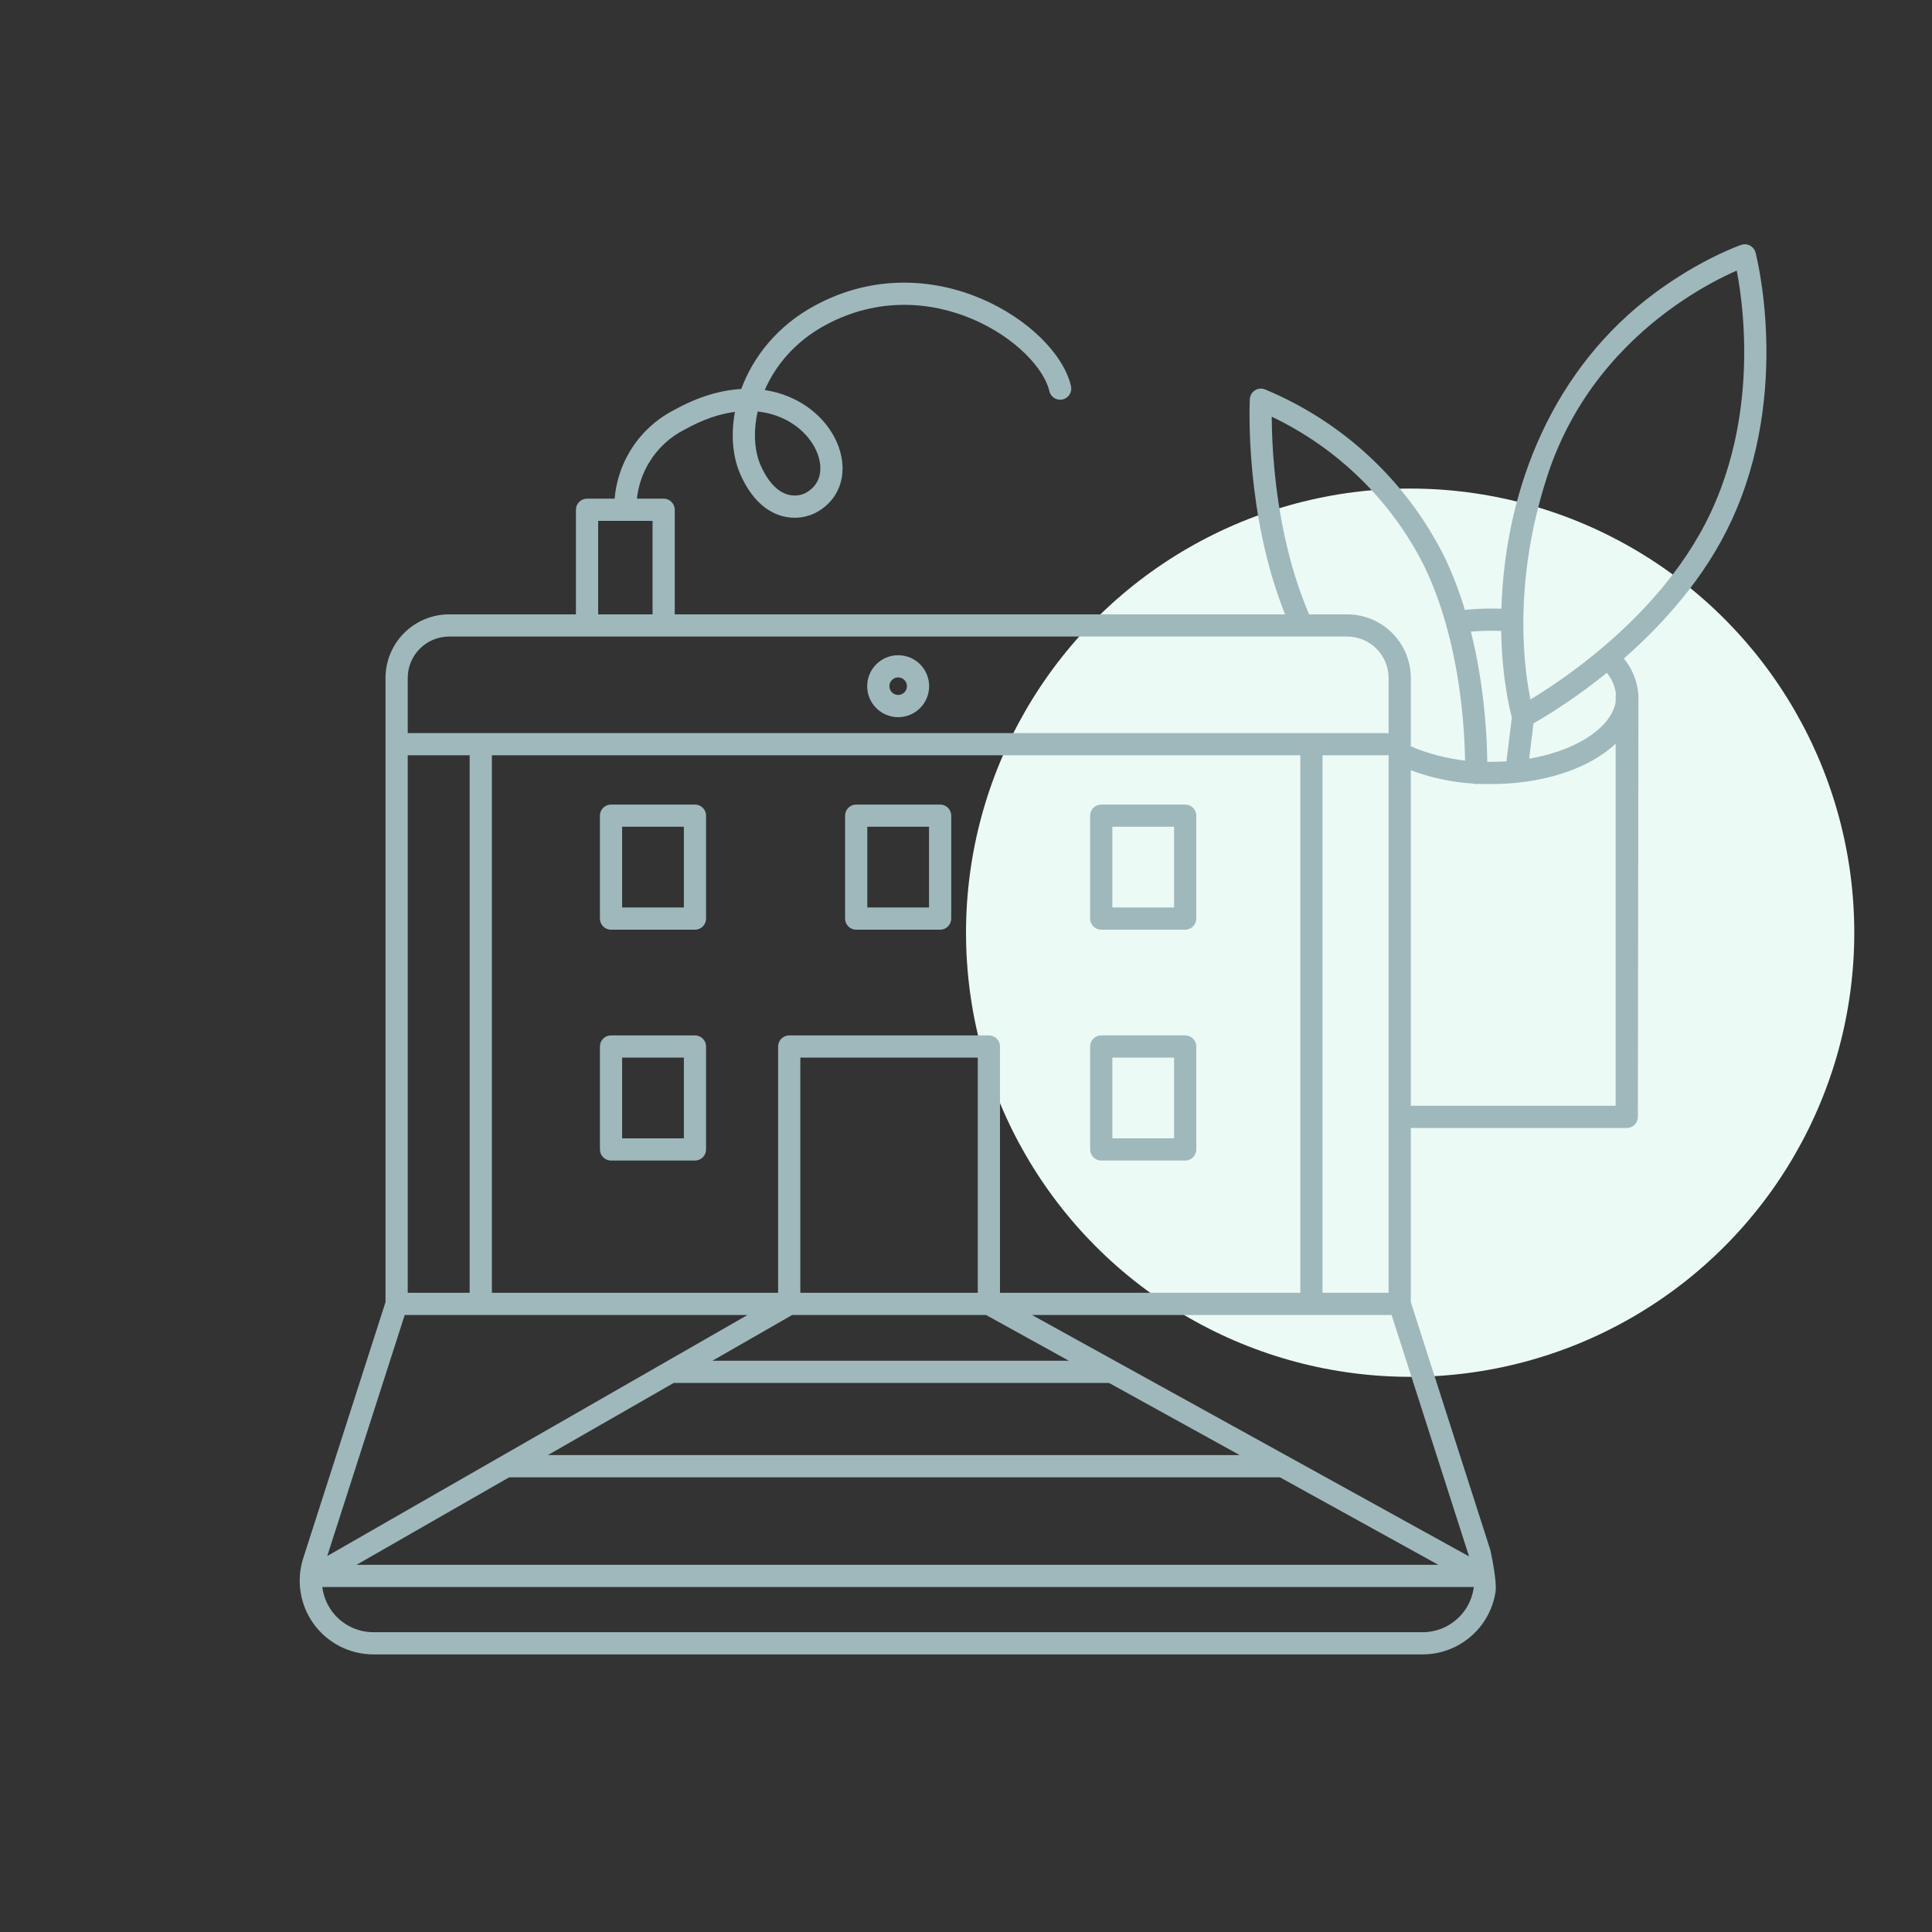
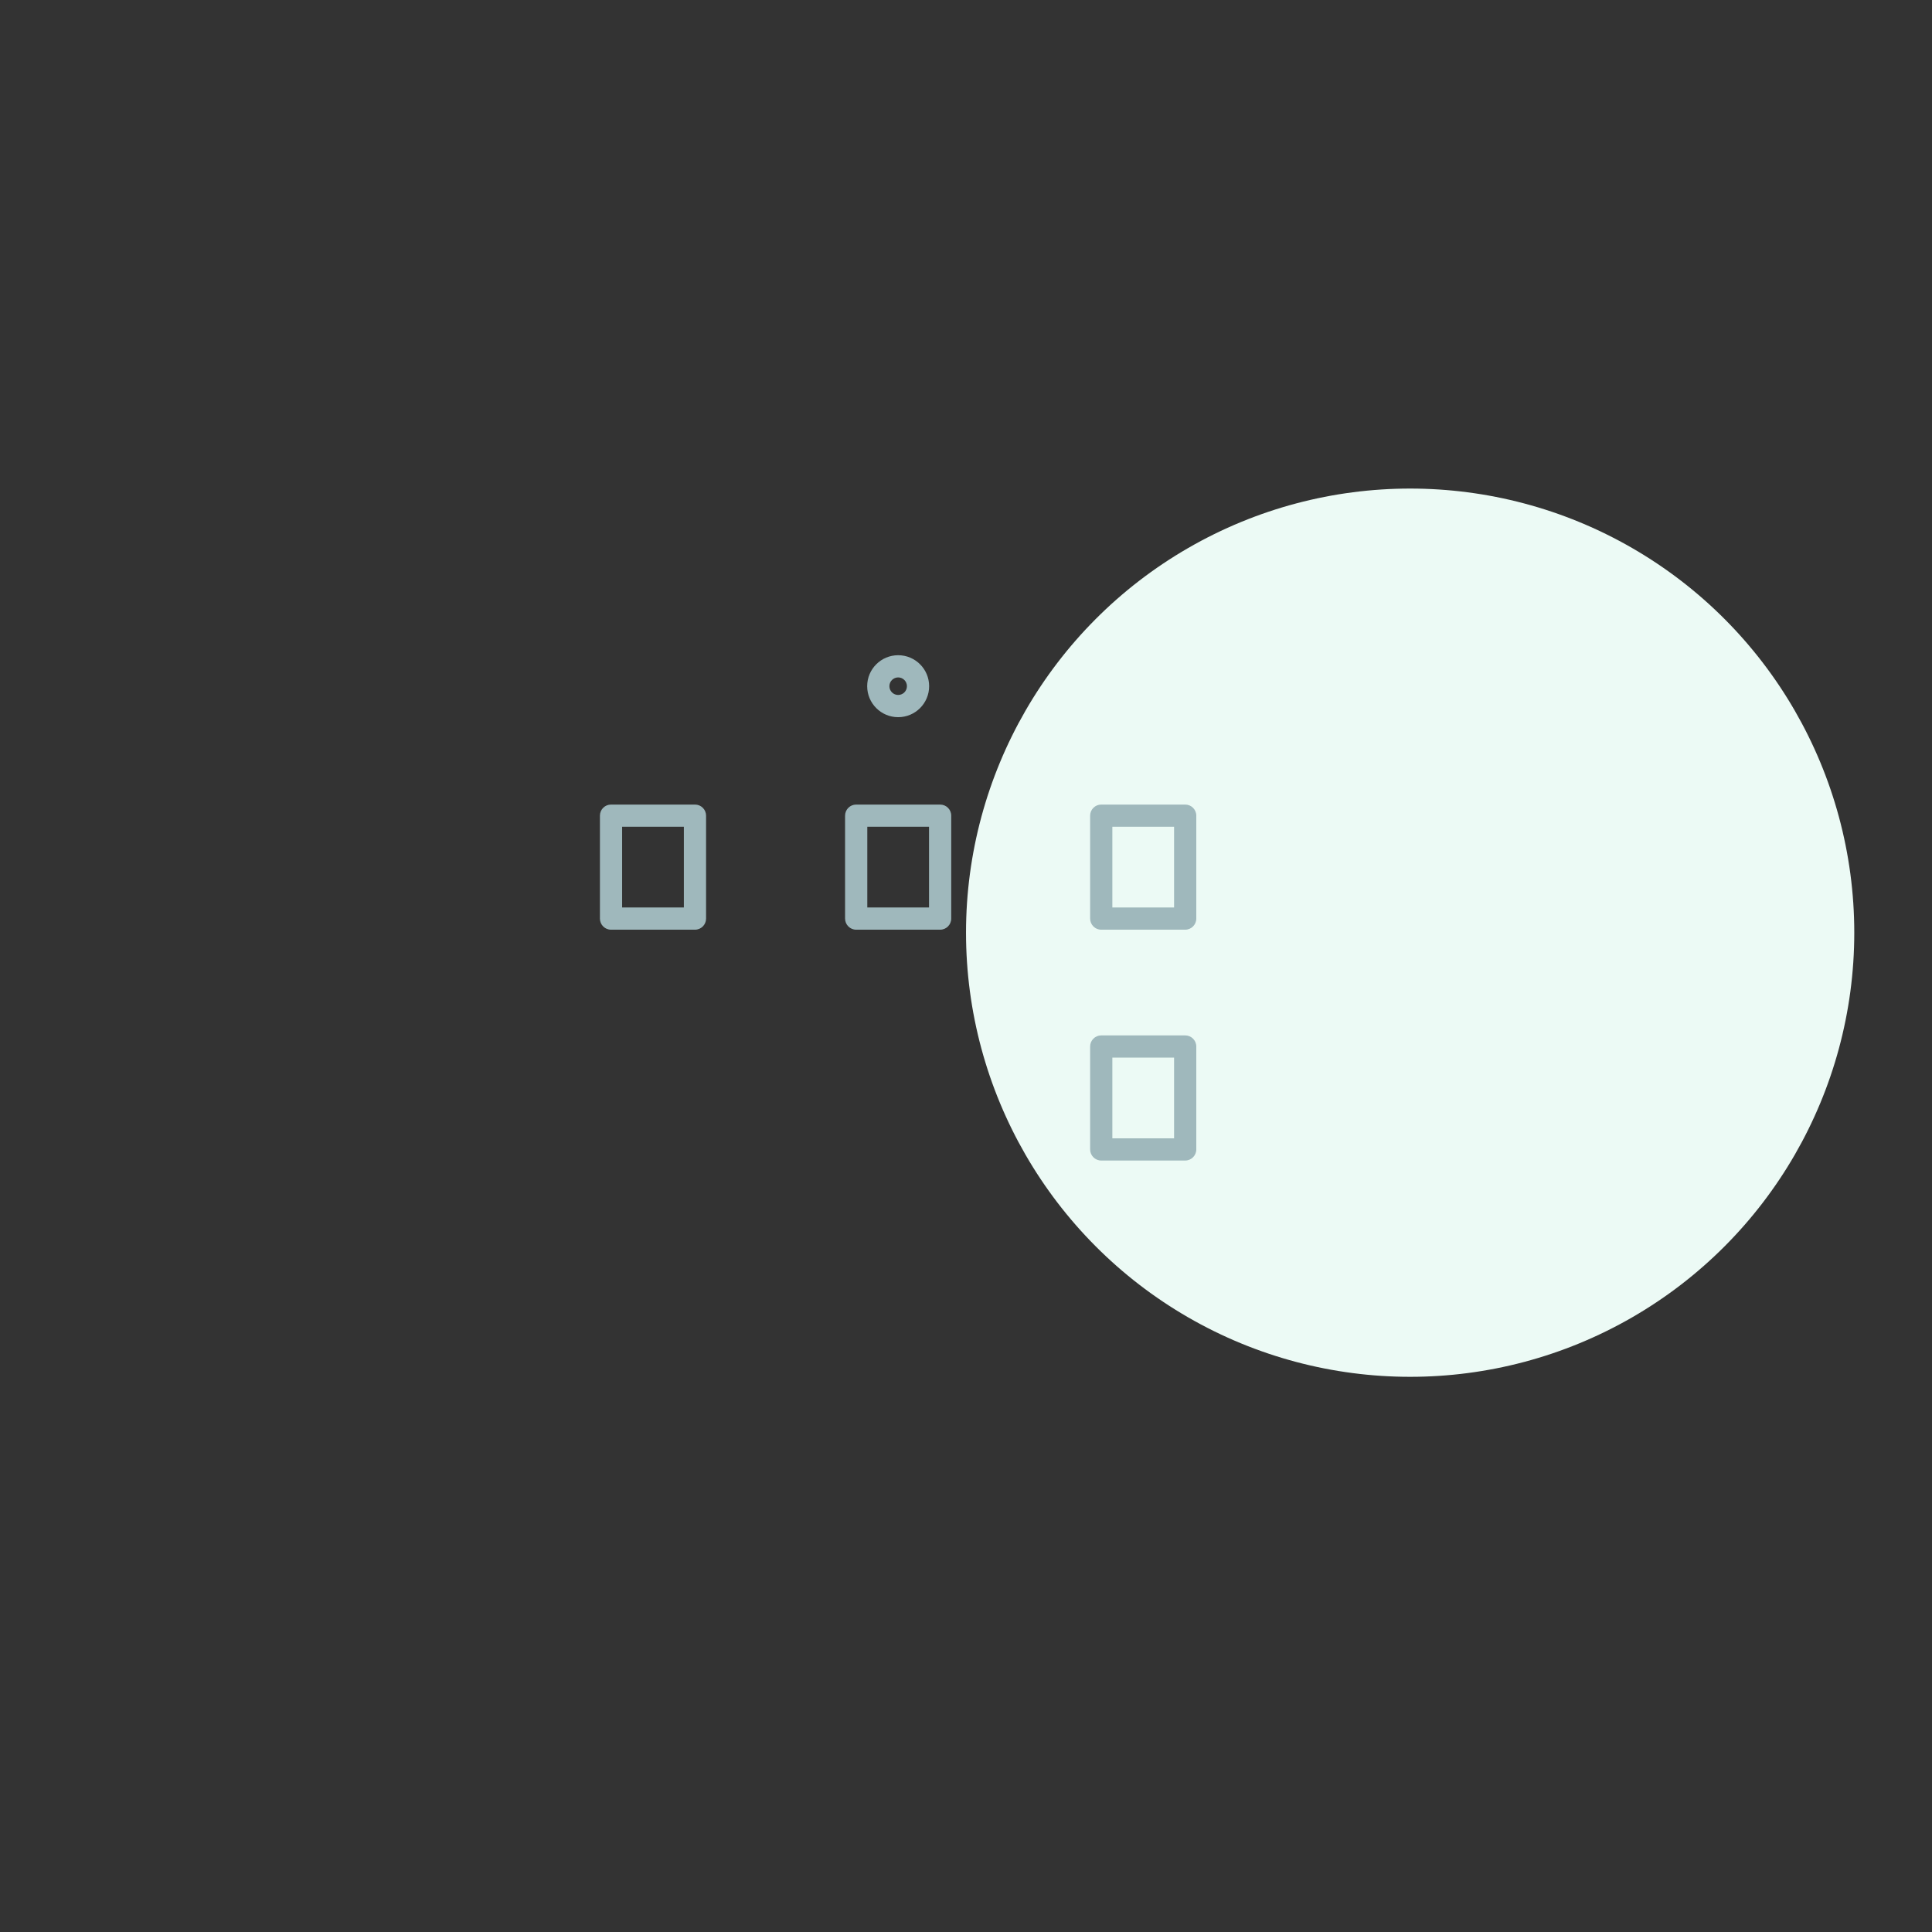
<svg xmlns="http://www.w3.org/2000/svg" width="100" height="100" viewBox="0 0 100 100" fill="none">
  <rect x="0" y="0" width="100" height="100" fill="#333333" stroke="none" />
  <circle cx="72.989" cy="48.276" r="22.988" fill="#ECFAF5" />
  <g clip-path="url(#clip0_195_2320)">
-     <path fill-rule="evenodd" clip-rule="evenodd" d="M31.627 53.592C31.309 53.592 31.052 53.849 31.052 54.167V59.494C31.052 59.812 31.309 60.069 31.627 60.069H35.971C36.289 60.069 36.546 59.812 36.546 59.494V54.167C36.546 53.849 36.289 53.592 35.971 53.592H31.627ZM32.201 54.741V58.919H35.397V54.741H32.201Z" fill="#9FB8BC" />
    <path fill-rule="evenodd" clip-rule="evenodd" d="M31.627 41.644C31.309 41.644 31.052 41.901 31.052 42.218V47.546C31.052 47.863 31.309 48.121 31.627 48.121H35.971C36.289 48.121 36.546 47.863 36.546 47.546V42.218C36.546 41.901 36.289 41.644 35.971 41.644H31.627ZM32.201 42.793V46.971H35.397V42.793H32.201Z" fill="#9FB8BC" />
    <path fill-rule="evenodd" clip-rule="evenodd" d="M44.316 41.644C43.999 41.644 43.741 41.901 43.741 42.218V47.546C43.741 47.863 43.999 48.121 44.316 48.121H48.661C48.978 48.121 49.236 47.863 49.236 47.546V42.218C49.236 41.901 48.978 41.644 48.661 41.644H44.316ZM44.891 42.793V46.971H48.086V42.793H44.891Z" fill="#9FB8BC" />
    <path fill-rule="evenodd" clip-rule="evenodd" d="M57 41.644C56.683 41.644 56.425 41.901 56.425 42.218V47.546C56.425 47.863 56.683 48.121 57 48.121H61.345C61.662 48.121 61.92 47.863 61.92 47.546V42.218C61.92 41.901 61.662 41.644 61.345 41.644H57ZM57.575 42.793V46.971H60.77V42.793H57.575Z" fill="#9FB8BC" />
    <path fill-rule="evenodd" clip-rule="evenodd" d="M57 53.592C56.683 53.592 56.425 53.849 56.425 54.167V59.494C56.425 59.812 56.683 60.069 57 60.069H61.345C61.662 60.069 61.92 59.812 61.92 59.494V54.167C61.92 53.849 61.662 53.592 61.345 53.592H57ZM57.575 54.741V58.919H60.77V54.741H57.575Z" fill="#9FB8BC" />
-     <path fill-rule="evenodd" clip-rule="evenodd" d="M90.582 12.712C90.441 12.636 90.275 12.623 90.124 12.675L90.123 12.675L90.121 12.676L90.115 12.678L90.094 12.685C90.076 12.692 90.051 12.701 90.019 12.713C89.954 12.737 89.862 12.773 89.744 12.821C89.509 12.917 89.173 13.062 88.764 13.264C87.945 13.666 86.828 14.291 85.622 15.189C80.434 19.052 77.913 25.16 77.711 31.507C77.532 31.5 77.354 31.498 77.175 31.5C76.724 31.498 76.272 31.521 75.823 31.569C75.539 30.635 75.186 29.694 74.747 28.789L74.743 28.782C72.79 24.891 69.505 21.831 65.485 20.159C65.313 20.087 65.116 20.104 64.958 20.203C64.8 20.303 64.7 20.473 64.691 20.66C65.649 20.71 64.69 20.66 64.69 20.66L64.69 20.666L64.689 20.681C64.689 20.694 64.688 20.713 64.687 20.738C64.685 20.787 64.683 20.858 64.681 20.95C64.676 21.134 64.673 21.401 64.676 21.737C64.683 22.408 64.717 23.359 64.826 24.479C65.022 26.491 65.46 29.074 66.43 31.582C66.457 31.654 66.486 31.727 66.515 31.799H66.379H34.925V26.385C34.925 26.068 34.668 25.81 34.351 25.81H32.967C33.037 25.154 33.25 24.517 33.593 23.948C34.033 23.216 34.67 22.623 35.432 22.237L35.442 22.232L35.453 22.226C36.399 21.697 37.267 21.419 38.041 21.318C37.82 22.501 37.918 23.662 38.338 24.593C38.882 25.797 39.62 26.445 40.404 26.688C41.168 26.925 41.883 26.747 42.334 26.477C43.042 26.06 43.452 25.421 43.573 24.703C43.691 23.999 43.529 23.255 43.167 22.59C42.538 21.43 41.273 20.444 39.584 20.188C40.141 18.904 41.17 17.661 42.743 16.817L42.744 16.817C45.435 15.368 48.186 15.595 50.358 16.525C51.445 16.991 52.376 17.63 53.067 18.308C53.767 18.994 54.185 19.685 54.314 20.244C54.385 20.553 54.693 20.746 55.003 20.675C55.312 20.604 55.505 20.295 55.434 19.986C55.238 19.137 54.661 18.262 53.873 17.487C53.075 16.705 52.024 15.989 50.81 15.469C48.38 14.428 45.254 14.16 42.199 15.804C40.227 16.863 38.977 18.48 38.368 20.134C37.308 20.193 36.141 20.527 34.902 21.217C33.952 21.701 33.157 22.442 32.608 23.355C32.157 24.104 31.886 24.945 31.813 25.81H30.385C30.068 25.81 29.81 26.068 29.81 26.385V31.799H23.247C22.374 31.799 21.536 32.146 20.919 32.763C20.301 33.381 19.954 34.219 19.954 35.092V67.398L15.708 80.612L15.707 80.615C15.516 81.188 15.465 81.799 15.557 82.397C15.649 82.995 15.882 83.563 16.237 84.053C16.592 84.544 17.059 84.943 17.599 85.218C18.138 85.492 18.735 85.634 19.34 85.632H19.341H73.632C74.234 85.632 74.828 85.49 75.365 85.217C75.902 84.944 76.367 84.548 76.721 84.062C77.076 83.575 77.311 83.011 77.406 82.417C77.502 81.822 77.138 80.224 77.138 80.224L73.023 67.399V58.385H84.201C84.519 58.385 84.776 58.128 84.776 57.81L84.805 36.035C84.805 36.023 84.804 36.012 84.804 36.001C84.765 35.343 84.531 34.718 84.14 34.2C84.11 34.161 84.08 34.123 84.049 34.085C84.079 34.058 84.109 34.032 84.14 34.005C86.117 32.259 88.251 29.893 89.607 26.978C91.186 23.586 91.497 20.11 91.419 17.497C91.38 16.188 91.244 15.088 91.116 14.313C91.052 13.926 90.991 13.619 90.945 13.408C90.922 13.302 90.903 13.22 90.889 13.163C90.882 13.135 90.877 13.113 90.873 13.098L90.868 13.08L90.867 13.074L90.866 13.073L90.866 13.072C90.825 12.917 90.722 12.787 90.582 12.712ZM83.169 34.825C82.062 35.721 81.052 36.409 80.317 36.873C79.949 37.107 79.649 37.284 79.44 37.404L79.375 37.441L79.148 39.27C80.21 39.088 81.148 38.763 81.89 38.343C82.925 37.758 83.496 37.047 83.626 36.344V36.057C83.626 36.011 83.632 35.965 83.642 35.922C83.591 35.518 83.426 35.138 83.169 34.825ZM83.626 38.494C83.287 38.814 82.89 39.098 82.456 39.344C81.085 40.119 79.231 40.58 77.213 40.581C76.975 40.585 76.737 40.583 76.499 40.572C76.462 40.579 76.422 40.581 76.383 40.58C76.335 40.578 76.289 40.571 76.245 40.559C75.144 40.487 74.058 40.255 73.023 39.869V57.236H83.626V38.494ZM71.874 39.081C71.836 39.088 71.798 39.092 71.759 39.092H68.454V66.914H71.874V39.081ZM53.413 68.063L66.631 75.364C66.665 75.378 66.696 75.395 66.726 75.416L76.038 80.559L72.029 68.063H53.413ZM74.449 80.994L66.249 76.466H26.353L18.456 80.994H74.449ZM16.938 80.54L25.867 75.419C25.895 75.4 25.924 75.383 25.955 75.369L38.693 68.063H20.948L16.938 80.54ZM21.104 66.914H24.31V39.092H21.104V66.914ZM71.759 37.943C71.798 37.943 71.836 37.947 71.874 37.954V35.092C71.874 34.523 71.648 33.978 71.246 33.576C70.844 33.174 70.299 32.948 69.73 32.948H23.247C22.679 32.948 22.133 33.174 21.731 33.576C21.329 33.978 21.104 34.523 21.104 35.092V37.943H71.759ZM73.023 38.633C73.921 39.011 74.866 39.258 75.831 39.368C75.829 39.257 75.827 39.134 75.823 38.998C75.806 38.366 75.758 37.472 75.637 36.427C75.395 34.331 74.863 31.663 73.715 29.295C72.013 25.907 69.233 23.192 65.825 21.568C65.825 21.619 65.825 21.671 65.826 21.725C65.832 22.37 65.865 23.286 65.97 24.368C66.177 26.495 66.661 29.235 67.758 31.799H69.73C70.603 31.799 71.441 32.146 72.058 32.763C72.676 33.381 73.023 34.219 73.023 35.092V38.633ZM77.701 32.657C77.53 32.649 77.358 32.647 77.186 32.649L77.176 32.649C76.828 32.648 76.48 32.663 76.133 32.693C76.455 33.979 76.655 35.218 76.779 36.295C76.904 37.379 76.954 38.307 76.972 38.966C76.977 39.142 76.979 39.298 76.981 39.433C77.052 39.433 77.124 39.433 77.195 39.431L77.207 39.431C77.466 39.431 77.722 39.423 77.973 39.407L78.254 37.137C78.243 37.096 78.23 37.046 78.215 36.986C78.172 36.815 78.114 36.565 78.052 36.244C77.929 35.602 77.792 34.675 77.731 33.518C77.716 33.244 77.706 32.956 77.701 32.657ZM79.181 36.027C79.193 36.089 79.204 36.147 79.216 36.203C79.358 36.117 79.522 36.017 79.703 35.902C80.41 35.455 81.385 34.791 82.454 33.925C84.6 32.188 87.088 29.667 88.565 26.493C90.044 23.316 90.345 20.034 90.27 17.531C90.233 16.282 90.103 15.233 89.982 14.5C89.951 14.314 89.921 14.149 89.894 14.005C89.718 14.082 89.508 14.178 89.271 14.295C88.503 14.672 87.448 15.263 86.308 16.111C84.028 17.808 81.428 20.526 80.092 24.627C78.934 28.172 78.762 31.26 78.879 33.457C78.937 34.556 79.067 35.431 79.181 36.027ZM30.96 31.799H33.776V26.96H32.369H32.366H30.96V31.799ZM42.157 23.138C41.68 22.26 40.658 21.454 39.218 21.3C38.972 22.381 39.056 23.389 39.386 24.12C39.831 25.105 40.351 25.468 40.744 25.59C41.156 25.718 41.535 25.616 41.745 25.49L41.749 25.487C42.161 25.245 42.374 24.901 42.439 24.512C42.507 24.109 42.421 23.623 42.157 23.138ZM25.46 39.092V66.914H40.276V54.167C40.276 53.849 40.533 53.592 40.851 53.592H51.184C51.501 53.592 51.759 53.849 51.759 54.167V66.914H67.305V39.092H25.46ZM50.609 66.914V54.741H41.425V66.914H50.609ZM41.004 68.063L36.875 70.431H55.323L51.036 68.063H41.004ZM57.404 71.581H34.871L28.357 75.316H64.168L57.404 71.581ZM76.284 82.144H16.682C16.685 82.17 16.689 82.196 16.693 82.222C16.757 82.64 16.92 83.037 17.168 83.379C17.416 83.722 17.742 84.001 18.12 84.193C18.497 84.385 18.914 84.484 19.337 84.483L19.339 84.483L73.632 84.483C74.053 84.483 74.469 84.383 74.844 84.193C75.219 84.002 75.544 83.725 75.793 83.385C76.041 83.044 76.205 82.65 76.272 82.234C76.276 82.204 76.281 82.174 76.284 82.144Z" fill="#9FB8BC" />
    <path fill-rule="evenodd" clip-rule="evenodd" d="M46.489 33.914C45.603 33.914 44.885 34.632 44.885 35.517C44.885 36.403 45.603 37.121 46.489 37.121C47.374 37.121 48.092 36.403 48.092 35.517C48.092 34.632 47.374 33.914 46.489 33.914ZM46.489 35.063C46.238 35.063 46.035 35.267 46.035 35.517C46.035 35.768 46.238 35.971 46.489 35.971C46.739 35.971 46.943 35.768 46.943 35.517C46.943 35.267 46.739 35.063 46.489 35.063Z" fill="#9FB8BC" />
  </g>
  <defs>
    <clipPath id="clip0_195_2320">
      <rect width="75.914" height="72.966" fill="white" transform="translate(15.517 12.644)" />
    </clipPath>
  </defs>
</svg>